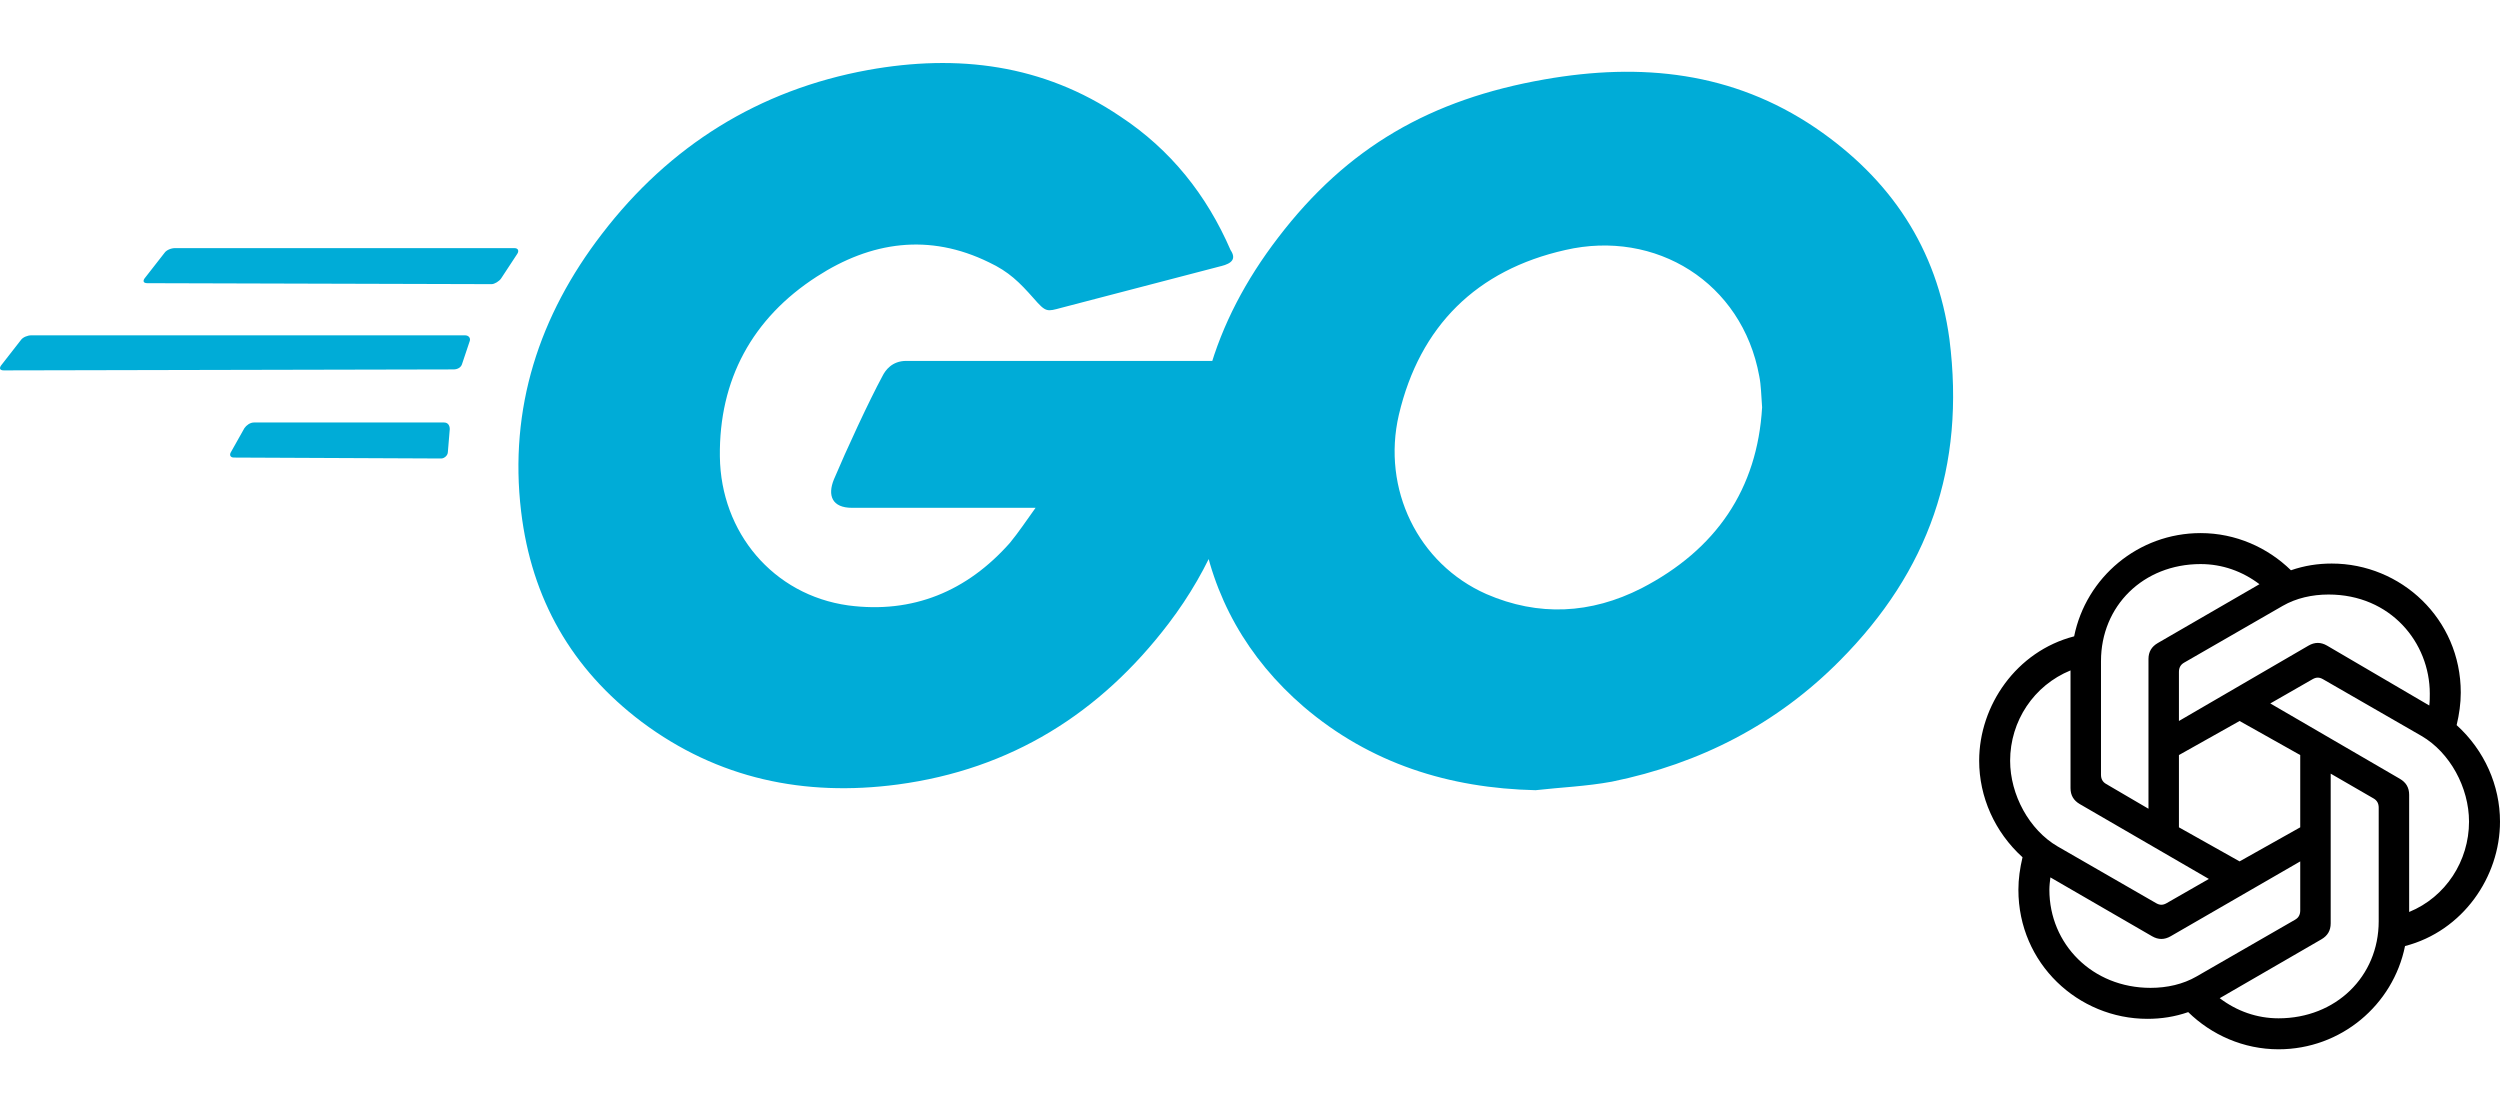
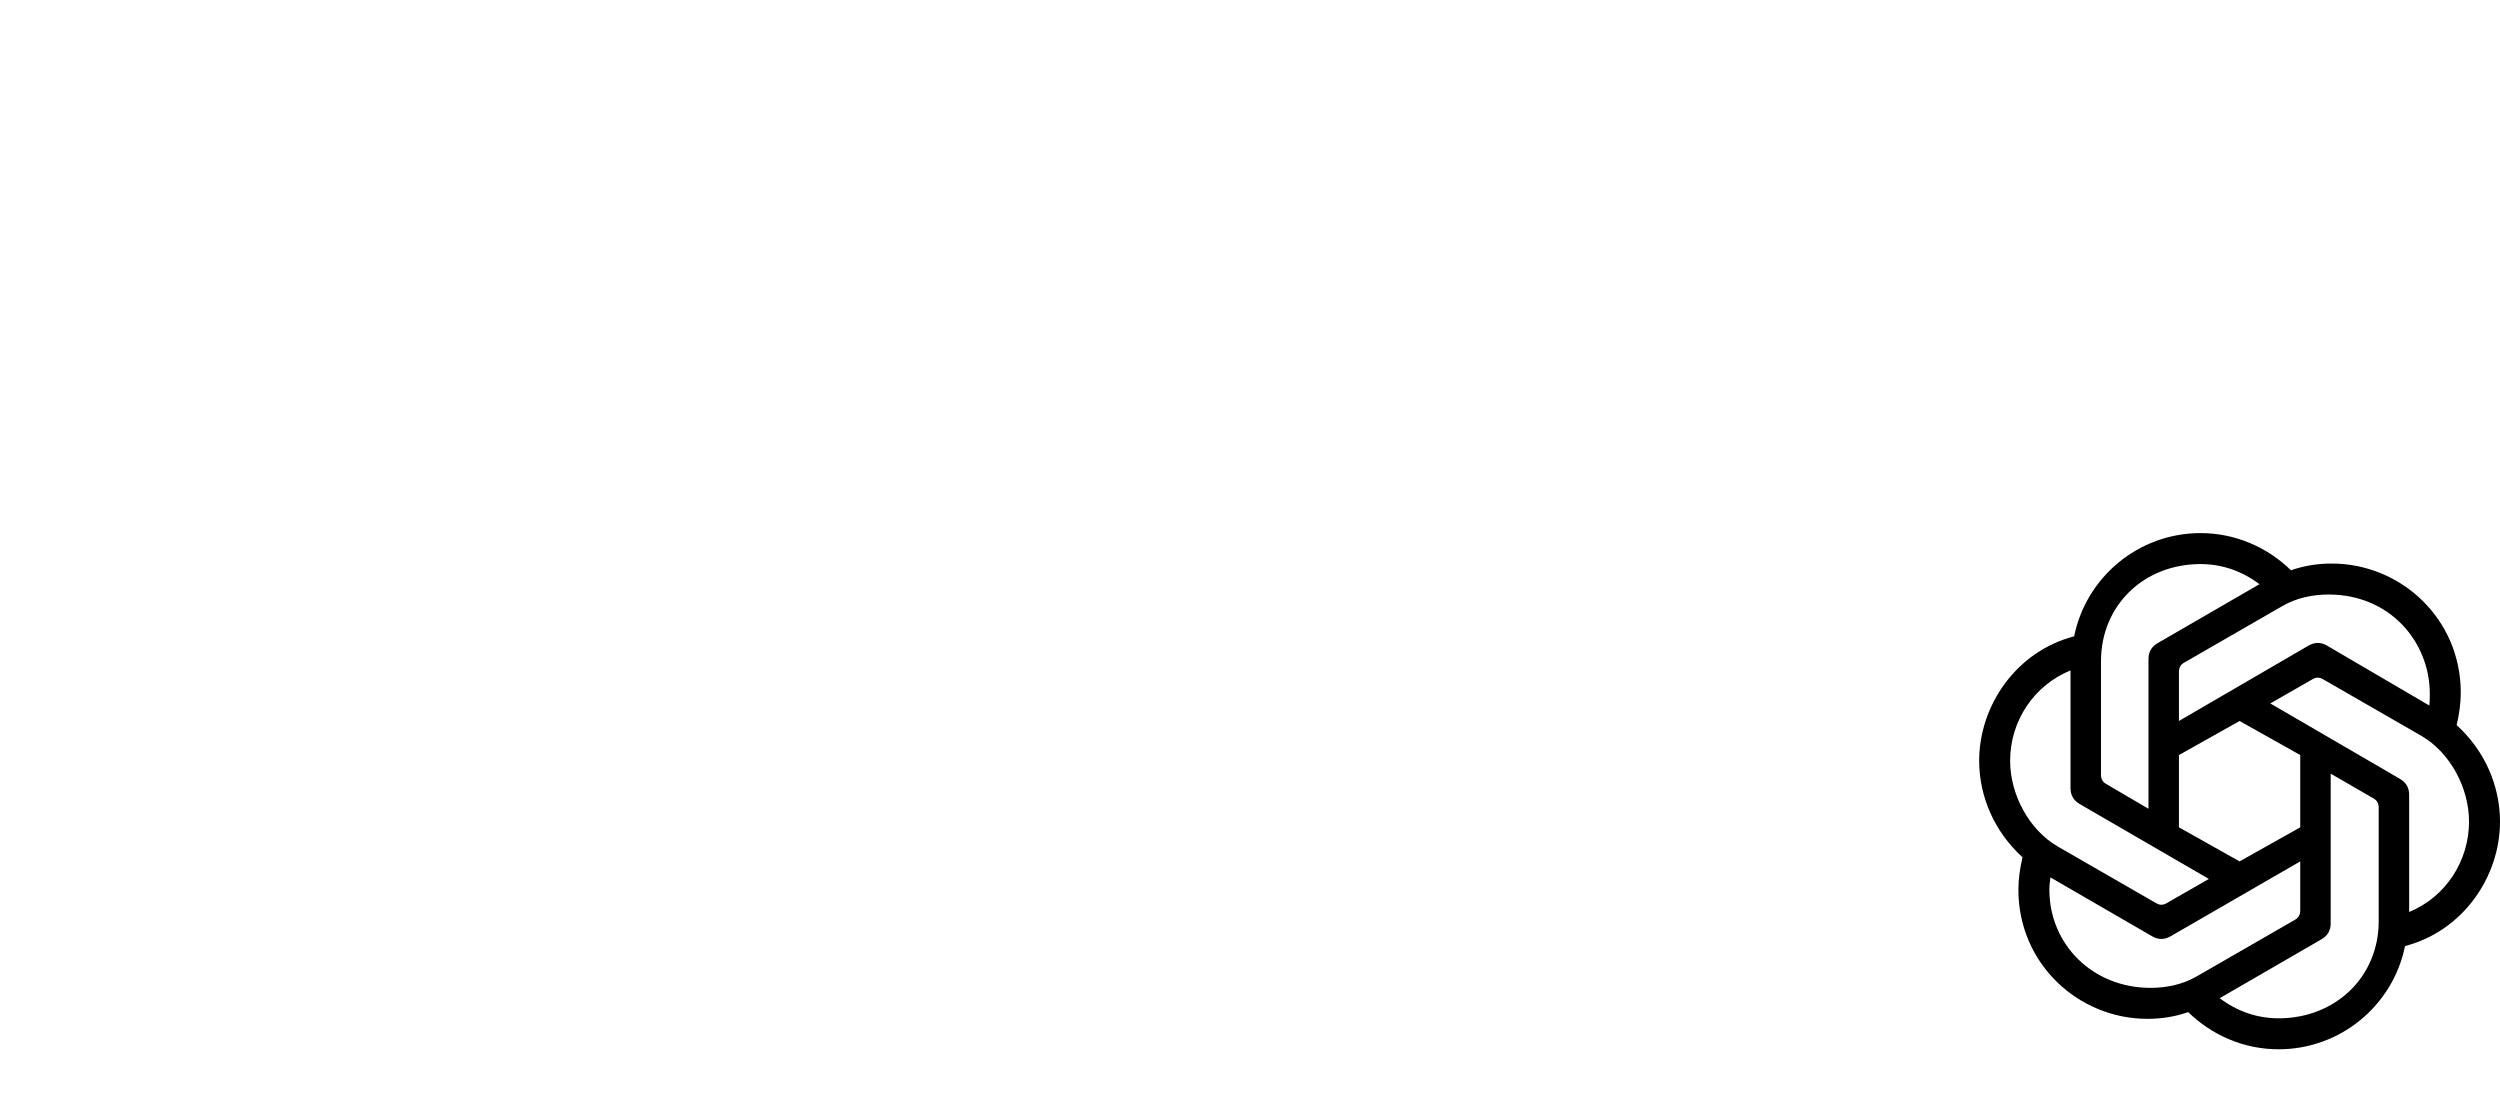
<svg xmlns="http://www.w3.org/2000/svg" width="220" height="98" viewBox="0 0 192 76" fill="none">
-   <path d="M11.319 16.985C11.026 16.985 10.954 16.84 11.1 16.622L12.634 14.657C12.78 14.44 13.145 14.292 13.436 14.292H39.508C39.802 14.292 39.873 14.512 39.728 14.729L38.485 16.622C38.339 16.84 37.974 17.059 37.755 17.059L11.319 16.985ZM0.292 23.682C-0.001 23.682 -0.073 23.535 0.073 23.317L1.605 21.352C1.753 21.135 2.118 20.989 2.409 20.989H35.712C36.003 20.989 36.151 21.209 36.077 21.426L35.492 23.172C35.418 23.463 35.127 23.608 34.834 23.608L0.292 23.682ZM17.965 30.377C17.672 30.377 17.6 30.16 17.746 29.94L18.769 28.121C18.915 27.904 19.206 27.684 19.499 27.684H34.103C34.397 27.684 34.542 27.904 34.542 28.193L34.397 29.94C34.397 30.232 34.103 30.449 33.886 30.449L17.965 30.377ZM93.773 15.675L81.503 18.877C80.408 19.17 80.334 19.242 79.387 18.15C78.291 16.912 77.487 16.105 75.953 15.383C71.352 13.129 66.897 13.784 62.733 16.477C57.768 19.678 55.212 24.41 55.286 30.305C55.358 36.127 59.376 40.93 65.144 41.732C70.111 42.387 74.273 40.641 77.561 36.929C78.218 36.129 78.802 35.255 79.532 34.237H65.435C63.901 34.237 63.538 33.29 64.046 32.051C64.996 29.797 66.749 26.01 67.773 24.119C67.99 23.682 68.503 22.954 69.599 22.954H96.181C96.036 24.919 96.036 26.884 95.743 28.849C94.941 34.09 92.969 38.894 89.755 43.115C84.496 50.029 77.633 54.324 68.94 55.487C61.784 56.435 55.138 55.053 49.294 50.686C43.888 46.608 40.825 41.222 40.023 34.527C39.074 26.593 41.41 19.461 46.23 13.201C51.415 6.432 58.28 2.139 66.678 0.611C73.545 -0.628 80.117 0.174 86.032 4.176C89.903 6.723 92.678 10.219 94.506 14.44C94.945 15.094 94.651 15.459 93.775 15.677L93.773 15.675ZM117.948 55.924C111.3 55.777 105.239 53.879 100.128 49.517C95.818 45.806 93.117 41.074 92.241 35.47C90.926 27.247 93.189 19.968 98.157 13.49C103.49 6.504 109.914 2.865 118.605 1.337C126.054 0.026 133.065 0.755 139.42 5.05C145.189 8.98 148.767 14.292 149.716 21.278C150.959 31.105 148.11 39.109 141.319 45.952C136.499 50.827 130.583 53.885 123.792 55.268C121.819 55.631 119.848 55.705 117.95 55.922L117.948 55.924ZM135.33 26.519C135.256 25.573 135.256 24.845 135.11 24.119C133.795 16.913 127.15 12.836 120.211 14.438C113.419 15.966 109.038 20.261 107.43 27.102C106.117 32.779 108.89 38.531 114.149 40.859C118.166 42.604 122.182 42.387 126.054 40.422C131.824 37.443 134.964 32.779 135.33 26.519Z" fill="#00ACD7" />
  <path d="M167.342 50.608V46.842C167.342 46.525 167.461 46.287 167.738 46.129L175.31 41.768C176.341 41.173 177.57 40.896 178.838 40.896C183.595 40.896 186.608 44.583 186.608 48.508C186.608 48.785 186.608 49.102 186.569 49.419L178.719 44.821C178.244 44.543 177.768 44.543 177.292 44.821L167.342 50.608ZM185.023 65.276V56.277C185.023 55.722 184.785 55.326 184.309 55.048L174.359 49.261L177.609 47.397C177.887 47.239 178.125 47.239 178.402 47.397L185.974 51.758C188.155 53.027 189.621 55.722 189.621 58.339C189.621 61.351 187.837 64.126 185.023 65.276V65.276ZM165.003 57.348L161.752 55.445C161.475 55.287 161.356 55.049 161.356 54.732V46.01C161.356 41.769 164.606 38.557 169.007 38.557C170.672 38.557 172.218 39.112 173.526 40.103L165.717 44.623C165.241 44.9 165.003 45.297 165.003 45.852V57.348L165.003 57.348ZM172 61.391L167.342 58.775V53.225L172 50.609L176.658 53.225V58.775L172 61.391ZM174.993 73.443C173.328 73.443 171.782 72.888 170.474 71.897L178.283 67.377C178.759 67.1 178.997 66.704 178.997 66.148V54.652L182.287 56.555C182.565 56.713 182.684 56.951 182.684 57.268V65.99C182.684 70.231 179.393 73.443 174.993 73.443V73.443ZM165.597 64.603L158.025 60.242C155.845 58.973 154.378 56.278 154.378 53.661C154.378 50.609 156.202 47.873 159.016 46.724V55.762C159.016 56.318 159.254 56.714 159.73 56.991L169.641 62.739L166.39 64.603C166.113 64.761 165.875 64.761 165.597 64.603ZM165.162 71.104C160.682 71.104 157.392 67.734 157.392 63.572C157.392 63.255 157.431 62.938 157.471 62.62L165.28 67.14C165.756 67.417 166.232 67.417 166.707 67.14L176.658 61.392V65.158C176.658 65.475 176.539 65.713 176.261 65.871L168.689 70.232C167.659 70.827 166.43 71.104 165.161 71.104H165.162ZM174.993 75.822C179.79 75.822 183.794 72.412 184.706 67.893C189.146 66.743 192 62.581 192 58.339C192 55.564 190.811 52.868 188.67 50.926C188.868 50.093 188.987 49.261 188.987 48.428C188.987 42.76 184.389 38.517 179.076 38.517C178.006 38.517 176.975 38.676 175.945 39.033C174.16 37.288 171.703 36.178 169.007 36.178C164.21 36.178 160.206 39.588 159.294 44.107C154.854 45.257 152 49.419 152 53.661C152 56.436 153.189 59.132 155.33 61.074C155.132 61.907 155.013 62.739 155.013 63.572C155.013 69.24 159.611 73.483 164.924 73.483C165.994 73.483 167.025 73.324 168.055 72.967C169.839 74.711 172.297 75.822 174.993 75.822Z" fill="black" />
</svg>